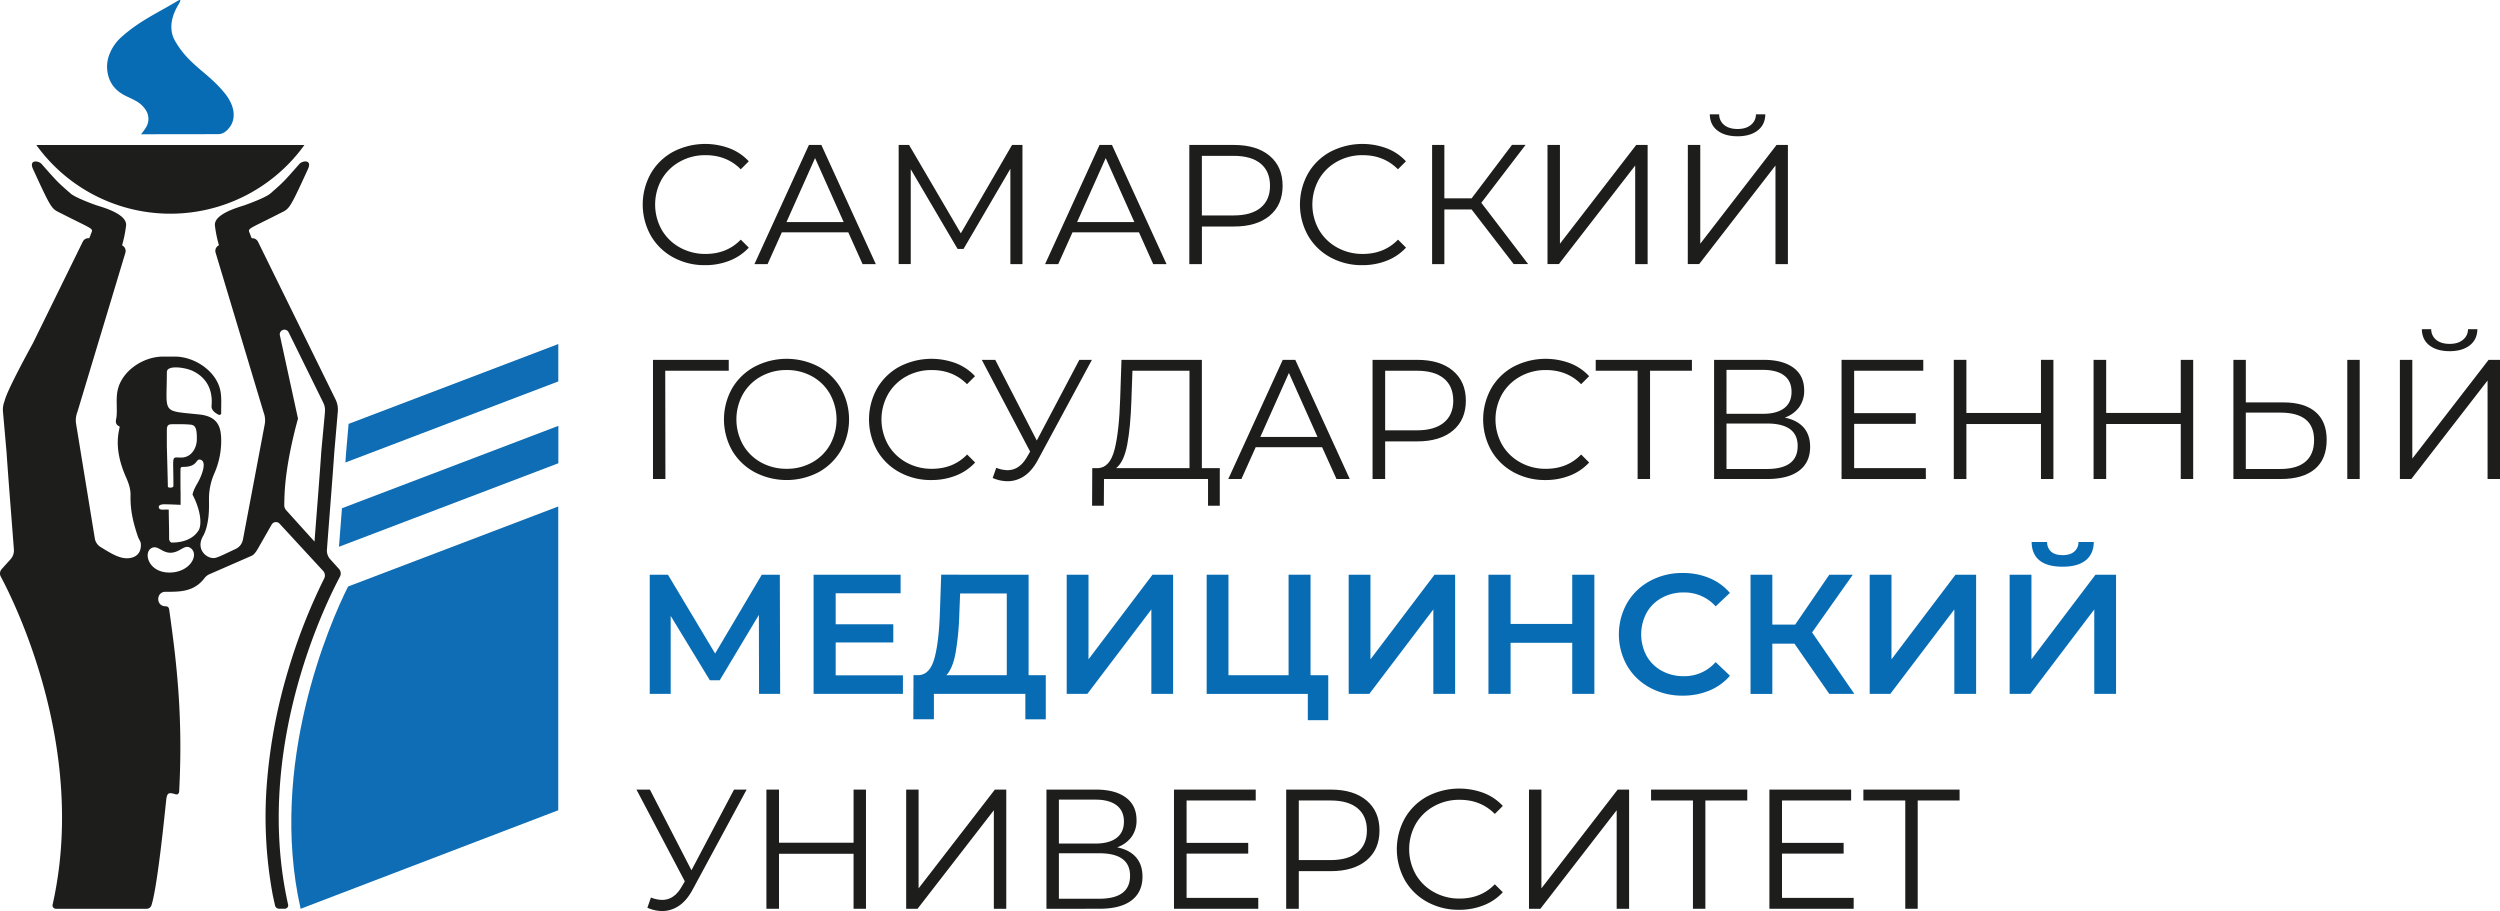
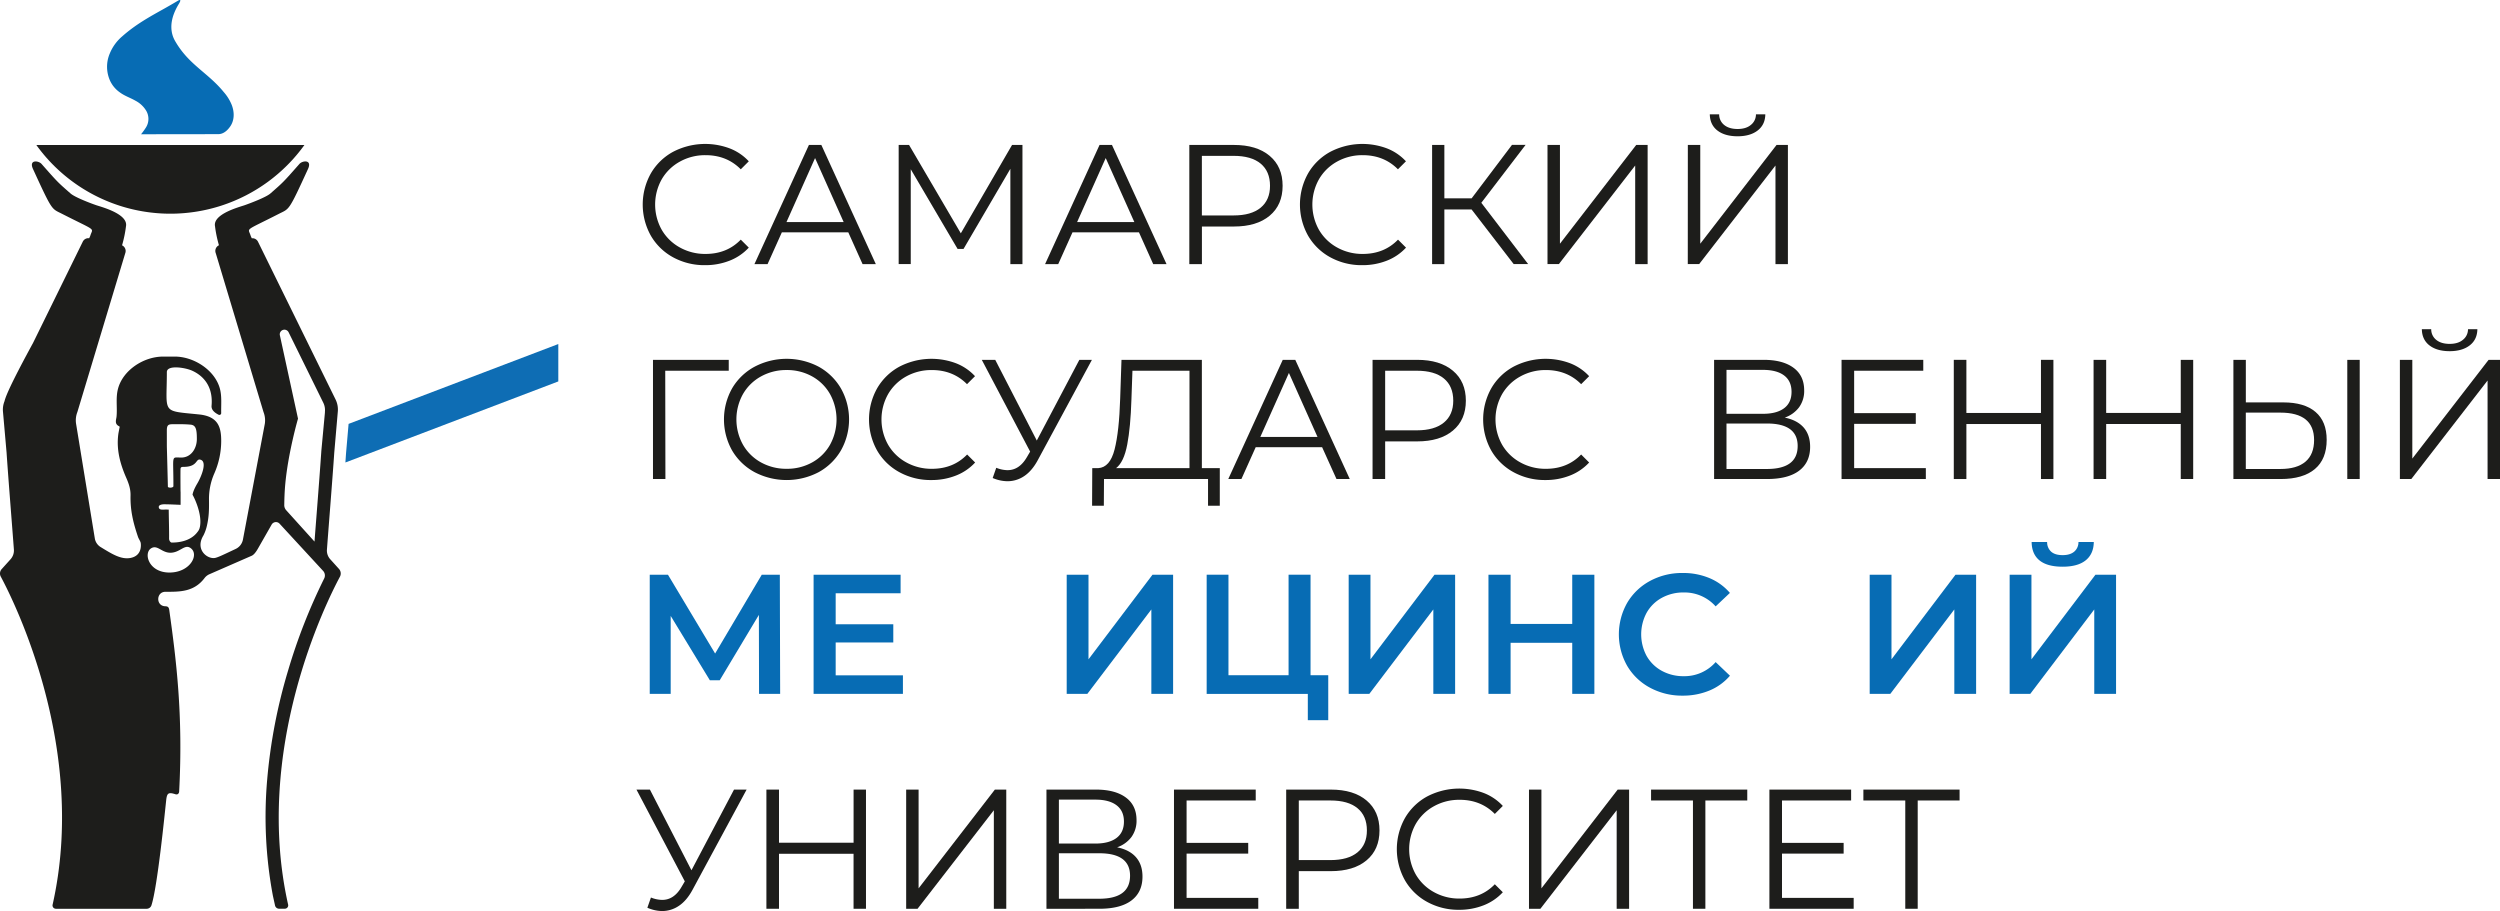
<svg xmlns="http://www.w3.org/2000/svg" viewBox="0 0 1903.07 693.47">
  <defs>
    <style>.cls-1{fill:#1d1d1b;}.cls-2{fill:#076cb4;}.cls-3{fill:#0e6db4;}</style>
  </defs>
  <g id="Слой_2" data-name="Слой 2">
    <g id="Слой_1-2" data-name="Слой 1">
      <path class="cls-1" d="M512.42,195.89a43.64,43.64,0,0,1-17-16.53,48.5,48.5,0,0,1,0-47.31,43.46,43.46,0,0,1,17-16.52,53,53,0,0,1,43-2.59A38.81,38.81,0,0,1,570,122.79l-6.1,6.09q-10.62-10.75-26.82-10.76a39.39,39.39,0,0,0-19.58,4.93,36,36,0,0,0-13.8,13.48,39.36,39.36,0,0,0,0,38.36,36,36,0,0,0,13.8,13.48,39.39,39.39,0,0,0,19.58,4.93q16.32,0,26.82-10.89l6.1,6.09a39.34,39.34,0,0,1-14.58,9.92,50.15,50.15,0,0,1-18.73,3.43A49.6,49.6,0,0,1,512.42,195.89Z" />
      <path class="cls-1" d="M645.73,176.84H595.18l-10.89,24.23h-10l41.48-90.73h9.46l41.48,90.73H656.62Zm-3.5-7.78-21.78-48.74-21.77,48.74Z" />
      <path class="cls-1" d="M778.32,110.34v90.73h-9.2V128.49l-35.65,61h-4.53l-35.65-60.66v72.19h-9.2V110.34H692l39.4,67.27,39-67.27Z" />
      <path class="cls-1" d="M867,176.84H816.42l-10.88,24.23h-10L837,110.34h9.46L888,201.07H877.86Zm-3.5-7.78L841.7,120.32l-21.78,48.74Z" />
      <path class="cls-1" d="M966.51,118.64q9.86,8.3,9.85,22.81t-9.85,22.75q-9.85,8.24-27.22,8.23H914.93v28.64h-9.59V110.34h33.95Q956.66,110.34,966.51,118.64Zm-6.87,39.47q7.13-5.9,7.13-16.66,0-11-7.13-16.91T939,118.64h-24.1V164H939Q952.52,164,959.64,158.11Z" />
      <path class="cls-1" d="M1012.72,195.89a43.59,43.59,0,0,1-17-16.53,48.5,48.5,0,0,1,0-47.31,43.46,43.46,0,0,1,17-16.52,53,53,0,0,1,43-2.59,38.73,38.73,0,0,1,14.52,9.85l-6.09,6.09q-10.63-10.75-26.83-10.76a39.32,39.32,0,0,0-19.57,4.93A35.93,35.93,0,0,0,1004,136.53a39.36,39.36,0,0,0,0,38.36,36,36,0,0,0,13.81,13.48,39.32,39.32,0,0,0,19.57,4.93q16.32,0,26.83-10.89l6.09,6.09a39.34,39.34,0,0,1-14.58,9.92,50.15,50.15,0,0,1-18.73,3.43A49.53,49.53,0,0,1,1012.72,195.89Z" />
      <path class="cls-1" d="M1120.23,159.47h-20.74v41.6h-9.33V110.34h9.33V151h20.74l30.72-40.7h10.36l-33.69,44.07,35.64,46.66h-11Z" />
      <path class="cls-1" d="M1178,110.34h9.47v75.18l58.06-75.18h8.69v90.73h-9.47V126l-58.06,75H1178Z" />
      <path class="cls-1" d="M1284.83,110.34h9.46v75.18l58.07-75.18H1361v90.73h-9.46V126l-58.06,75h-8.69Zm22.49-11q-5.64-4.41-5.77-12.32h7.13a10.21,10.21,0,0,0,3.89,8.17q3.75,3,10.11,3t10-3a10.16,10.16,0,0,0,4-8.17h7.13q-.13,7.92-5.84,12.32t-15.29,4.4Q1313,103.73,1307.32,99.33Z" />
      <path class="cls-1" d="M554.74,282.21H506.4l.13,82.44h-9.46V273.92h57.67Z" />
      <path class="cls-1" d="M574.38,359.4a44,44,0,0,1-17.11-16.53,48.25,48.25,0,0,1,0-47.18,43.93,43.93,0,0,1,17.11-16.52,52.51,52.51,0,0,1,48.73-.07,44.26,44.26,0,0,1,17,16.53,48.09,48.09,0,0,1,0,47.31,44.16,44.16,0,0,1-17,16.52,52.55,52.55,0,0,1-48.73-.06ZM618.25,352a35.12,35.12,0,0,0,13.61-13.48,40,40,0,0,0,0-38.5,35.17,35.17,0,0,0-13.61-13.47,39,39,0,0,0-19.44-4.87,39.42,39.42,0,0,0-19.51,4.87A35.57,35.57,0,0,0,565.56,300a39.63,39.63,0,0,0,0,38.5A35.53,35.53,0,0,0,579.3,352a39.52,39.52,0,0,0,19.51,4.86A39.12,39.12,0,0,0,618.25,352Z" />
      <path class="cls-1" d="M684.68,359.46a43.57,43.57,0,0,1-17-16.52,48.5,48.5,0,0,1,0-47.31,43.55,43.55,0,0,1,17-16.53,53,53,0,0,1,43-2.59,38.81,38.81,0,0,1,14.52,9.85l-6.09,6.09q-10.63-10.76-26.83-10.76a39.43,39.43,0,0,0-19.57,4.93A36,36,0,0,0,676,300.1a39.36,39.36,0,0,0,0,38.36,35.93,35.93,0,0,0,13.81,13.48,39.32,39.32,0,0,0,19.57,4.93q16.32,0,26.83-10.89l6.09,6.09A39.22,39.22,0,0,1,727.71,362,50.15,50.15,0,0,1,709,365.42,49.43,49.43,0,0,1,684.68,359.46Z" />
      <path class="cls-1" d="M831.2,273.92,790,350.26q-4.4,8.16-10.3,12.12a22.72,22.72,0,0,1-12.9,3.95,29.32,29.32,0,0,1-11.14-2.46l2.72-7.78a23.79,23.79,0,0,0,8.55,1.82q8.94,0,14.65-9.73l2.59-4.4-36.81-69.86h10.24l31.63,61.43,32.4-61.43Z" />
      <path class="cls-1" d="M928.54,356.35V385h-8.95V364.65H840.4L840.27,385h-8.94l.13-28.64H836q8.94-.51,12.44-14.19t4.27-38.82l1-29.42h61.18v82.43Zm-70.45-18q-2.52,13.41-8.49,18h55.87V282.21H862.05l-.78,22Q860.63,325,858.09,338.4Z" />
      <path class="cls-1" d="M1006.43,340.41H955.88L945,364.65H935l41.47-90.73H986l41.48,90.73h-10.11Zm-3.5-7.78L981.16,283.9l-21.78,48.73Z" />
      <path class="cls-1" d="M1106,282.21q9.85,8.3,9.85,22.81T1106,327.77q-9.85,8.24-27.22,8.23h-24.36v28.65h-9.59V273.92h34Q1096.12,273.92,1106,282.21Zm-6.87,39.47q7.13-5.9,7.13-16.66,0-11-7.13-16.91t-20.61-5.9h-24.1v45.37h24.1Q1092,327.58,1099.1,321.68Z" />
      <path class="cls-1" d="M1152.18,359.46a43.57,43.57,0,0,1-17-16.52,48.5,48.5,0,0,1,0-47.31,43.55,43.55,0,0,1,17-16.53,53,53,0,0,1,43-2.59,38.73,38.73,0,0,1,14.52,9.85l-6.09,6.09q-10.64-10.76-26.83-10.76a39.43,39.43,0,0,0-19.57,4.93,36,36,0,0,0-13.81,13.48,39.36,39.36,0,0,0,0,38.36,35.93,35.93,0,0,0,13.81,13.48,39.32,39.32,0,0,0,19.57,4.93q16.32,0,26.83-10.89l6.09,6.09a39.22,39.22,0,0,1-14.58,9.92,50.15,50.15,0,0,1-18.73,3.43A49.43,49.43,0,0,1,1152.18,359.46Z" />
-       <path class="cls-1" d="M1287.94,282.21h-31.88v82.44h-9.46V282.21h-31.89v-8.29h73.23Z" />
      <path class="cls-1" d="M1373,325.44q4.92,5.64,4.92,14.71,0,11.79-8.36,18.14T1345,364.65h-40.18V273.92h37.72q14.51,0,22.68,6t8.17,17.24a21.06,21.06,0,0,1-3.89,12.89,23.17,23.17,0,0,1-10.89,7.85Q1368,319.79,1373,325.44ZM1314.25,315H1342q10.5,0,16.14-4.27t5.63-12.44q0-8.18-5.63-12.45T1342,281.56h-27.74Zm54.18,24.5q0-17.12-23.46-17.11h-30.72V357H1345Q1368.43,357,1368.43,339.5Z" />
      <path class="cls-1" d="M1466,356.35v8.3h-64.16V273.92h62.21v8.29h-52.62v32.28h46.92v8.16h-46.92v33.7Z" />
      <path class="cls-1" d="M1563.11,273.92v90.73h-9.47V322.78h-56.77v41.87h-9.59V273.92h9.59v40.44h56.77V273.92Z" />
      <path class="cls-1" d="M1669.52,273.92v90.73h-9.47V322.78h-56.77v41.87h-9.59V273.92h9.59v40.44h56.77V273.92Z" />
      <path class="cls-1" d="M1762.64,313.58q8.49,7.26,8.49,21.25,0,14.66-9,22.23t-26,7.59h-36V273.92h9.46v32.4h28.52Q1754.15,306.32,1762.64,313.58ZM1755,351.43q6.55-5.58,6.55-16.46,0-20.88-25.66-20.87h-26.32V357h26.32Q1748.45,357,1755,351.43Zm31.82-77.51h9.46v90.73h-9.46Z" />
      <path class="cls-1" d="M1826.86,273.92h9.46v75.17l58.07-75.17h8.68v90.73h-9.46v-75l-58.06,75h-8.69Zm22.49-11q-5.64-4.41-5.77-12.31h7.13a10.19,10.19,0,0,0,3.89,8.16q3.75,3,10.11,3t10-3a10.14,10.14,0,0,0,4-8.16h7.13q-.13,7.91-5.84,12.31t-15.29,4.41Q1855,267.31,1849.35,262.9Z" />
      <path class="cls-2" d="M577.81,528.21l-.13-60.14-29.81,49.77h-7.51l-29.81-49v59.36H494.6V437.48h13.87l35.9,60,35.52-60h13.74l.25,90.73Z" />
      <path class="cls-2" d="M687.33,514.08v14.13h-68V437.48h66.23v14.13H636.14V475.2H680v13.87H636.14v25Z" />
-       <path class="cls-2" d="M796.08,514v33.57H780.52V528.21h-69.6v19.31H695.24l.13-33.57h3.89q8.55-.37,12-12.63t4.21-35.06l1-28.78H783V514Zm-68.7-16.78q-2.21,11.73-7,16.78h46V451.74H730.88l-.64,16.07A204.61,204.61,0,0,1,727.38,497.17Z" />
      <path class="cls-2" d="M812,437.48h16.59V501.9l48.73-64.42H893v90.73H876.44V463.92L827.7,528.21H812Z" />
      <path class="cls-2" d="M1011.1,514v34.22H995.55v-20h-77V437.48h16.59V514H980.9V437.48h16.72V514Z" />
      <path class="cls-2" d="M1026.65,437.48h16.59V501.9L1092,437.48h15.68v90.73h-16.59V463.92l-48.73,64.29h-15.69Z" />
      <path class="cls-2" d="M1213.68,437.48v90.73h-16.85V489.33h-46.92v38.88h-16.85V437.48h16.85v37.46h46.92V437.48Z" />
      <path class="cls-2" d="M1256,523.48a44.45,44.45,0,0,1-17.37-16.65,48.62,48.62,0,0,1,.07-48,44.81,44.81,0,0,1,17.43-16.65,51.08,51.08,0,0,1,24.82-6,51.66,51.66,0,0,1,20.35,3.89,41.52,41.52,0,0,1,15.55,11.27L1306,461.59A31.75,31.75,0,0,0,1281.73,451a33.86,33.86,0,0,0-16.72,4.09,29.4,29.4,0,0,0-11.54,11.34,34.72,34.72,0,0,0,0,32.92A29.4,29.4,0,0,0,1265,510.65a34,34,0,0,0,16.72,4.08A31.53,31.53,0,0,0,1306,504l10.89,10.37a41.29,41.29,0,0,1-15.62,11.28,52.28,52.28,0,0,1-20.41,3.89A51.08,51.08,0,0,1,1256,523.48Z" />
-       <path class="cls-2" d="M1366,490h-16.85v38.23h-16.59V437.48h16.59v38h17.37l26-38h17.89l-31,43.94,32.15,46.79h-19.06Z" />
      <path class="cls-2" d="M1423.26,437.48h16.59V501.9l48.73-64.42h15.69v90.73h-16.59V463.92l-48.74,64.29h-15.68Z" />
      <path class="cls-2" d="M1529.8,437.48h16.59V501.9l48.73-64.42h15.68v90.73h-16.59V463.92l-48.73,64.29H1529.8Zm22.74-10.88q-5.89-4.8-6-14h11.79a9.64,9.64,0,0,0,3.11,7.39c2,1.73,4.88,2.59,8.69,2.59s6.63-.86,8.75-2.59a9.37,9.37,0,0,0,3.3-7.39h11.67q-.13,9.07-6.16,13.93t-17.56,4.86Q1558.44,431.39,1552.54,426.6Z" />
      <path class="cls-1" d="M568.35,601.06,527.14,677.4q-4.41,8.16-10.31,12.12a22.72,22.72,0,0,1-12.9,4A29.32,29.32,0,0,1,492.79,691l2.72-7.78a23.77,23.77,0,0,0,8.56,1.81q8.94,0,14.64-9.72l2.59-4.4-36.81-69.86h10.24l31.63,61.43,32.4-61.43Z" />
      <path class="cls-1" d="M659.21,601.06v90.72h-9.46V649.92H593v41.86h-9.59V601.06H593V641.5h56.77V601.06Z" />
      <path class="cls-1" d="M689.8,601.06h9.46v75.17l58.06-75.17H766v90.72h-9.46v-75l-58.07,75H689.8Z" />
      <path class="cls-1" d="M864.77,652.58q4.92,5.64,4.92,14.71,0,11.79-8.36,18.14t-24.56,6.35H796.59V601.06h37.72q14.52,0,22.68,6t8.17,17.24a21.06,21.06,0,0,1-3.89,12.89A23.12,23.12,0,0,1,850.38,645Q859.85,646.93,864.77,652.58Zm-58.71-10.44h27.73q10.5,0,16.14-4.27t5.64-12.45q0-8.16-5.64-12.44t-16.14-4.28H806.06Zm54.17,24.5q0-17.11-23.46-17.11H806.06v34.61h30.71Q860.23,684.14,860.23,666.64Z" />
      <path class="cls-1" d="M957.83,683.49v8.29H893.67V601.06h62.22v8.29H903.26v32.27h46.92v8.17H903.26v33.7Z" />
      <path class="cls-1" d="M1040.26,609.35q9.85,8.29,9.85,22.81t-9.85,22.75q-9.85,8.24-27.22,8.23H988.68v28.64h-9.6V601.06h34Q1030.41,601.06,1040.26,609.35Zm-6.87,39.47q7.13-5.9,7.13-16.66,0-11-7.13-16.91t-20.61-5.9h-24.1v45.37h24.1Q1026.26,654.72,1033.39,648.82Z" />
      <path class="cls-1" d="M1086.47,686.6a43.57,43.57,0,0,1-17-16.52,48.5,48.5,0,0,1,0-47.31,43.55,43.55,0,0,1,17-16.53,53,53,0,0,1,43-2.59,38.73,38.73,0,0,1,14.52,9.85l-6.09,6.09q-10.63-10.76-26.83-10.76a39.43,39.43,0,0,0-19.57,4.93,36,36,0,0,0-13.81,13.48,39.36,39.36,0,0,0,0,38.36,35.93,35.93,0,0,0,13.81,13.48,39.32,39.32,0,0,0,19.57,4.93q16.33,0,26.83-10.89l6.09,6.09a39.34,39.34,0,0,1-14.58,9.92,50.15,50.15,0,0,1-18.73,3.43A49.43,49.43,0,0,1,1086.47,686.6Z" />
      <path class="cls-1" d="M1163.91,601.06h9.46v75.17l58.06-75.17h8.69v90.72h-9.46v-75l-58.07,75h-8.68Z" />
      <path class="cls-1" d="M1330.07,609.35h-31.89v82.43h-9.46V609.35h-31.88v-8.29h73.23Z" />
      <path class="cls-1" d="M1411.07,683.49v8.29h-64.15V601.06h62.21v8.29h-52.62v32.27h46.92v8.17h-46.92v33.7Z" />
      <path class="cls-1" d="M1491.69,609.35h-31.88v82.43h-9.46V609.35h-31.89v-8.29h73.23Z" />
      <path class="cls-3" d="M265.36,322.67l-1.95,22.48c-.14,2.14-.31,4.46-.48,6.91L425,290.35V261.89Z" />
-       <path class="cls-3" d="M260.3,386.88c-.19,2.53-.39,5-.58,7.5-.64,8.31-1.24,15.95-1.68,21.83l167-63.57V324.17Z" />
-       <path class="cls-3" d="M265,446.45c-13.76,27.15-61,135.44-36.15,245.33l196.11-75V385.54Z" />
      <path class="cls-2" d="M176.38,79.82a33.86,33.86,0,0,0-6-9.67c-6.33-7.79-13.2-13-19.93-18.9-6.07-5.31-12-11.07-17.15-20-3.41-5.94-3.76-12.83-1.09-20.27a44.31,44.31,0,0,1,4-8.13c2.7-4.48-.65-2.36-.65-2.36C132,2.59,128.4,4.68,124.81,6.69c-10.72,6-21.45,11.84-31.71,20.93a34,34,0,0,0-9.49,13A25.76,25.76,0,0,0,84,61.91a22.3,22.3,0,0,0,7,8.25c4,3,8.24,4.24,12.32,6.62a20.53,20.53,0,0,1,7.55,6.85,12.28,12.28,0,0,1,0,13.77c-1,1.56-2.16,3.14-3.48,4.8l58.75-.08c3.31,0,6.5-2,9.26-6.08C178.33,91.65,178.67,85.71,176.38,79.82Z" />
      <path class="cls-1" d="M27.65,110.37a125.7,125.7,0,0,0,204.09,0Z" />
      <path class="cls-1" d="M258.05,433.09l-6.68-7.4a9.79,9.79,0,0,1-2.5-7.27c1.23-16.73,4.22-53.65,5.59-74l2.7-31.2a17.26,17.26,0,0,0-1.71-9.11L196.39,184a4.73,4.73,0,0,0-4.73-2.62l-.78-1.71c-1.9-6.66-5.79-3,21.28-16.82,8.31-4.25,7.31-1.53,22.29-34.19,3.38-7.38-4.21-6.48-6.5-3.89-12.3,13.95-12.3,13.95-22.12,22.52-3.37,2.95-15.6,7.51-19.54,8.9s-24.36,6.66-22.62,16a90.89,90.89,0,0,0,3,14.5,4.75,4.75,0,0,0-2.44,6l36.37,121a17.24,17.24,0,0,1,1,8.85l-16.61,87.87a9.93,9.93,0,0,1-5.59,7.46c-9,4.23-13.63,6.53-15.89,6.88-5.89.91-15.16-6.51-8.65-17.16a32.19,32.19,0,0,0,2.72-7.72c1.49-6.66,1.6-11.53,1.51-19.5a48,48,0,0,1,4.07-20,61.56,61.56,0,0,0,5.23-24.58c0-10-1.85-18.79-16.83-20.3-29.12-3-24.55-.2-24.55-32.22,0-5.68,13.91-3.53,19.31-1.07,6.6,3,16.17,10.24,14.73,26.69-.3,3.38,2.82,5.55,5.34,6.81a1.38,1.38,0,0,0,2-1.27c-.16-6.16.61-12.57-1-18.56-3.8-14.13-19.76-24.43-34.38-24.43h-8.79c-14.88,0-30.58,10.3-34.37,24.43-1.88,7-.47,14.1-1.12,21.16-.23,2.54-1.83,5.69,2,7.47.68.33.16,1.32.06,2-.22,1.41-.57,2.79-.75,4.2-1.5,11.54,1.41,22.38,6,32.87,1.94,4.39,3.43,8.64,3.33,13.57-.24,11.51,2,20.67,5.67,31.52.47,1.4,1.61,3,2,4.3l.13.69c.2,1.8.66,9.5-7.9,11.09-7.15,1.32-14-3-22.45-8.17a9.53,9.53,0,0,1-4.63-6.63L57.9,322.51a17.23,17.23,0,0,1,1-8.85L95.34,192.75a4.76,4.76,0,0,0-2.43-6,92,92,0,0,0,3-14.54c1.74-9.38-18.69-14.66-22.63-16s-16.16-5.95-19.53-8.9c-9.82-8.57-9.82-8.57-22.12-22.52-2.29-2.59-9.88-3.49-6.5,3.89,15,32.66,14,29.94,22.29,34.19C74.47,176.64,70.58,173,68.68,179.62l-.79,1.73A4.73,4.73,0,0,0,63,184l-37.82,77c-11,20.19-20.17,38-21.69,44.19a.29.29,0,0,0,0,.09,17.26,17.26,0,0,0-1.23,8.07L5,344.47c1.36,20.27,4.34,57.1,5.58,73.88A10,10,0,0,1,8,425.76l-6.7,7.43a5,5,0,0,0-.71,5.73C11.16,458.64,66.8,570.3,40,688.87a2.58,2.58,0,0,0,2.56,2.91H111.8a3.85,3.85,0,0,0,3.42-2.45c4.62-13.71,10.35-71.45,11.27-80,.61-5.61,1.61-6.48,7.1-4.72,1.5.49,2.64-.41,2.78-2,3.14-58.72-2.32-101-7.51-138.17-.34-2.38-1.14-2.85-3.08-2.95l-.27,0c-7-.5-6.58-11,.39-11,10.82,0,21.72.23,29.79-10.43a9.38,9.38,0,0,1,3.52-2.85l32.43-14.17c1.87-.87,3.44-3.28,4.49-5.05l10.7-18.74a3.76,3.76,0,0,1,6-.6l33.19,36a5.11,5.11,0,0,1,.76,5.7,434,434,0,0,0-27.48,70.1,409.57,409.57,0,0,0-15.9,82.87,325.88,325.88,0,0,0,4.31,88.44l1.65,7.5a3.17,3.17,0,0,0,3.09,2.48h4.37a2.58,2.58,0,0,0,2.55-2.92C192.68,570.51,248.06,459,258.77,439A5.18,5.18,0,0,0,258.05,433.09ZM127,327.67c0-5.73,2.31-4.59,8.51-4.75a92.67,92.67,0,0,1,9.7.34c3.84.48,4.64,3.42,4.64,10.86S145.33,348.3,138,348.3c-8,0-5.91-2.66-6,21.78,0,1.38-4.21,1.51-4.21.32s-.69-27.49-.76-29.9C127,339.26,127,329.36,127,327.67Zm2,108.17c-15.85,0-19.82-14.57-14.12-18.34,4.92-3.26,8.12,3.42,15.09,3.26s10.39-6.46,14.74-3.8C152.16,421.55,145.1,435.84,128.94,435.84Zm23.26-35.18a10.67,10.67,0,0,1-.29,1.18c0,.13-.06.27-.1.4A8.13,8.13,0,0,1,150.3,405c-5.68,7.65-16.14,8-19,8a2.58,2.58,0,0,1-.76,0c-1.21-.3-1.83-2-1.82-2.9.07-7.45-.23-14.75-.27-22.15a35.27,35.27,0,0,0-4.12,0c-1.37,0-3.13.06-3.44-1.64-.43-2.33,3.2-2.6,6.09-2.37,1-.08,7.25.22,10.5.36v-9.52h0c-.06-1-.08-2.15-.08-3.51,0-2.24-.07-9.23,0-13.87,0-1.66.57-2,2.3-2,11.36,0,9-6.83,13.14-5.39,5,1.75.4,12.86-2.62,18-.28.48-3.14,5.15-3.65,8.6,2.06,3.58,6.8,14.38,5.84,22.85a10.67,10.67,0,0,1-.14,1.1Zm95.11-86.9-2.79,29.84v.19c-.86,12.79-2.35,32-3.67,49-.57,7.29-1.09,14-1.5,19.48l-21.52-23.84a5.79,5.79,0,0,1-1.5-4c.07-5.14.26-10.41.74-15.69,2.2-24.24,9.72-50.05,9.72-50.05l-13.84-63.61a3.55,3.55,0,0,1,6.71-2.09l26.49,53.81A12.8,12.8,0,0,1,247.31,313.76Z" />
    </g>
  </g>
</svg>